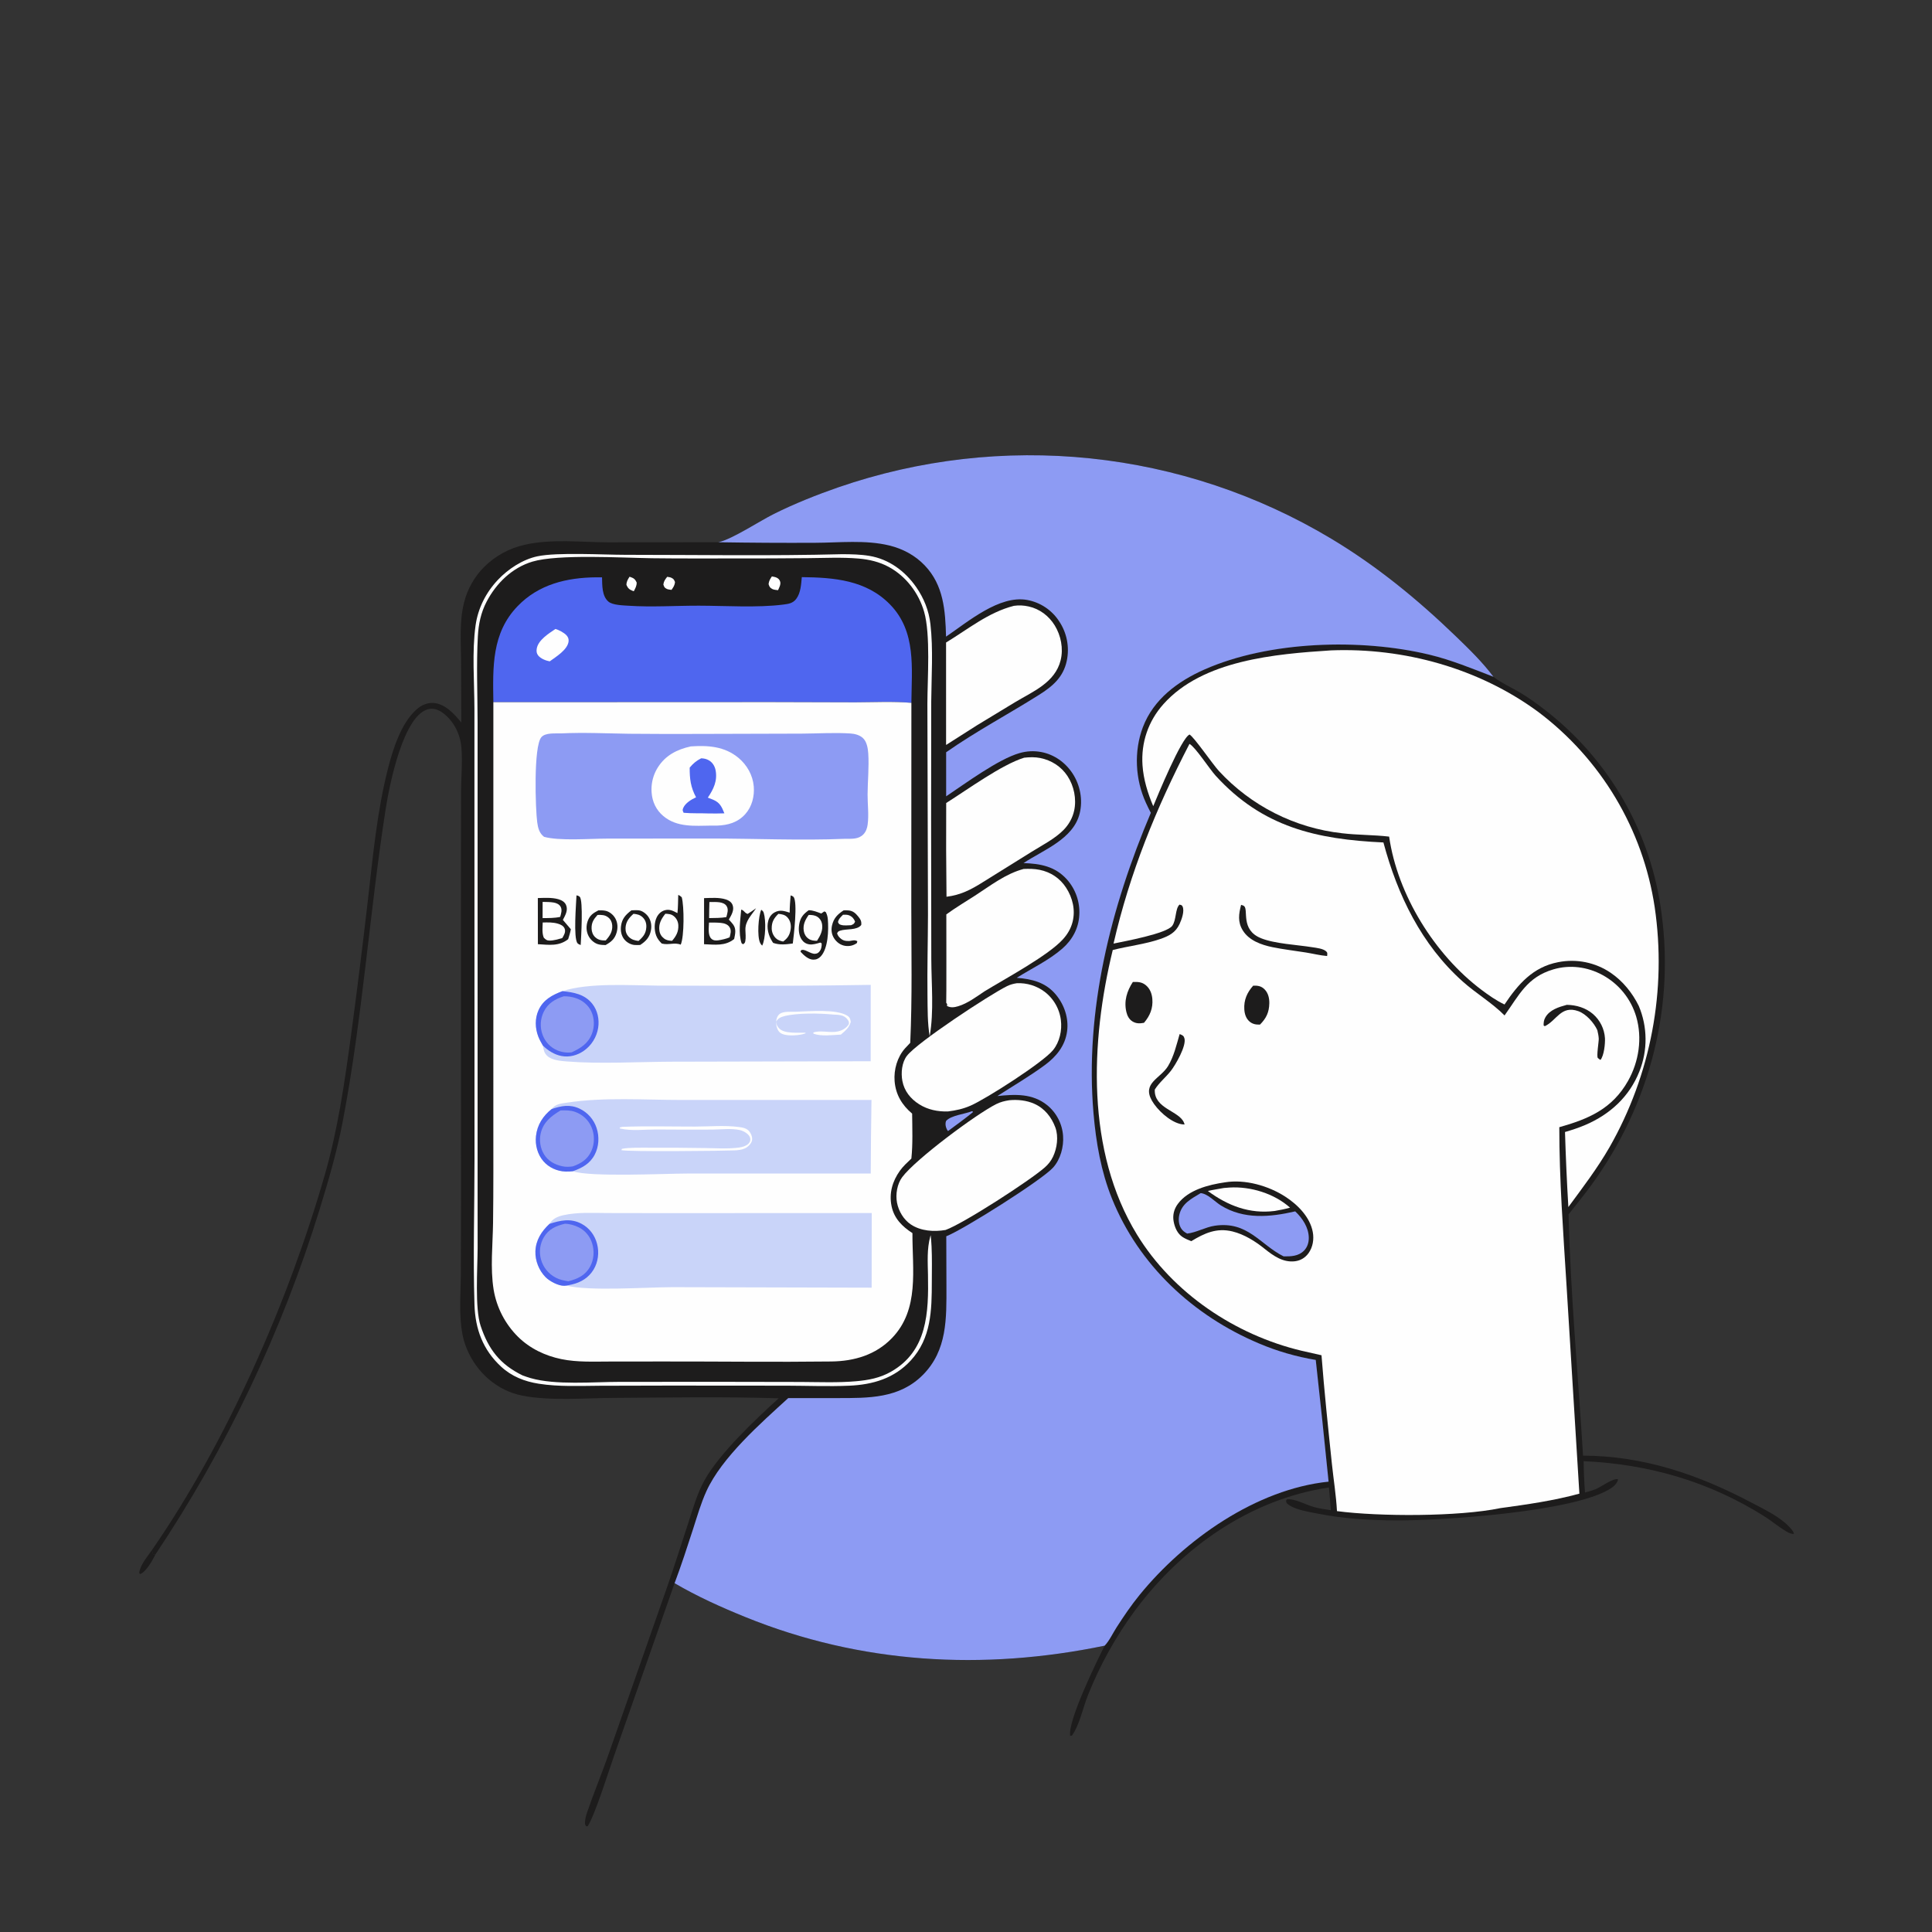
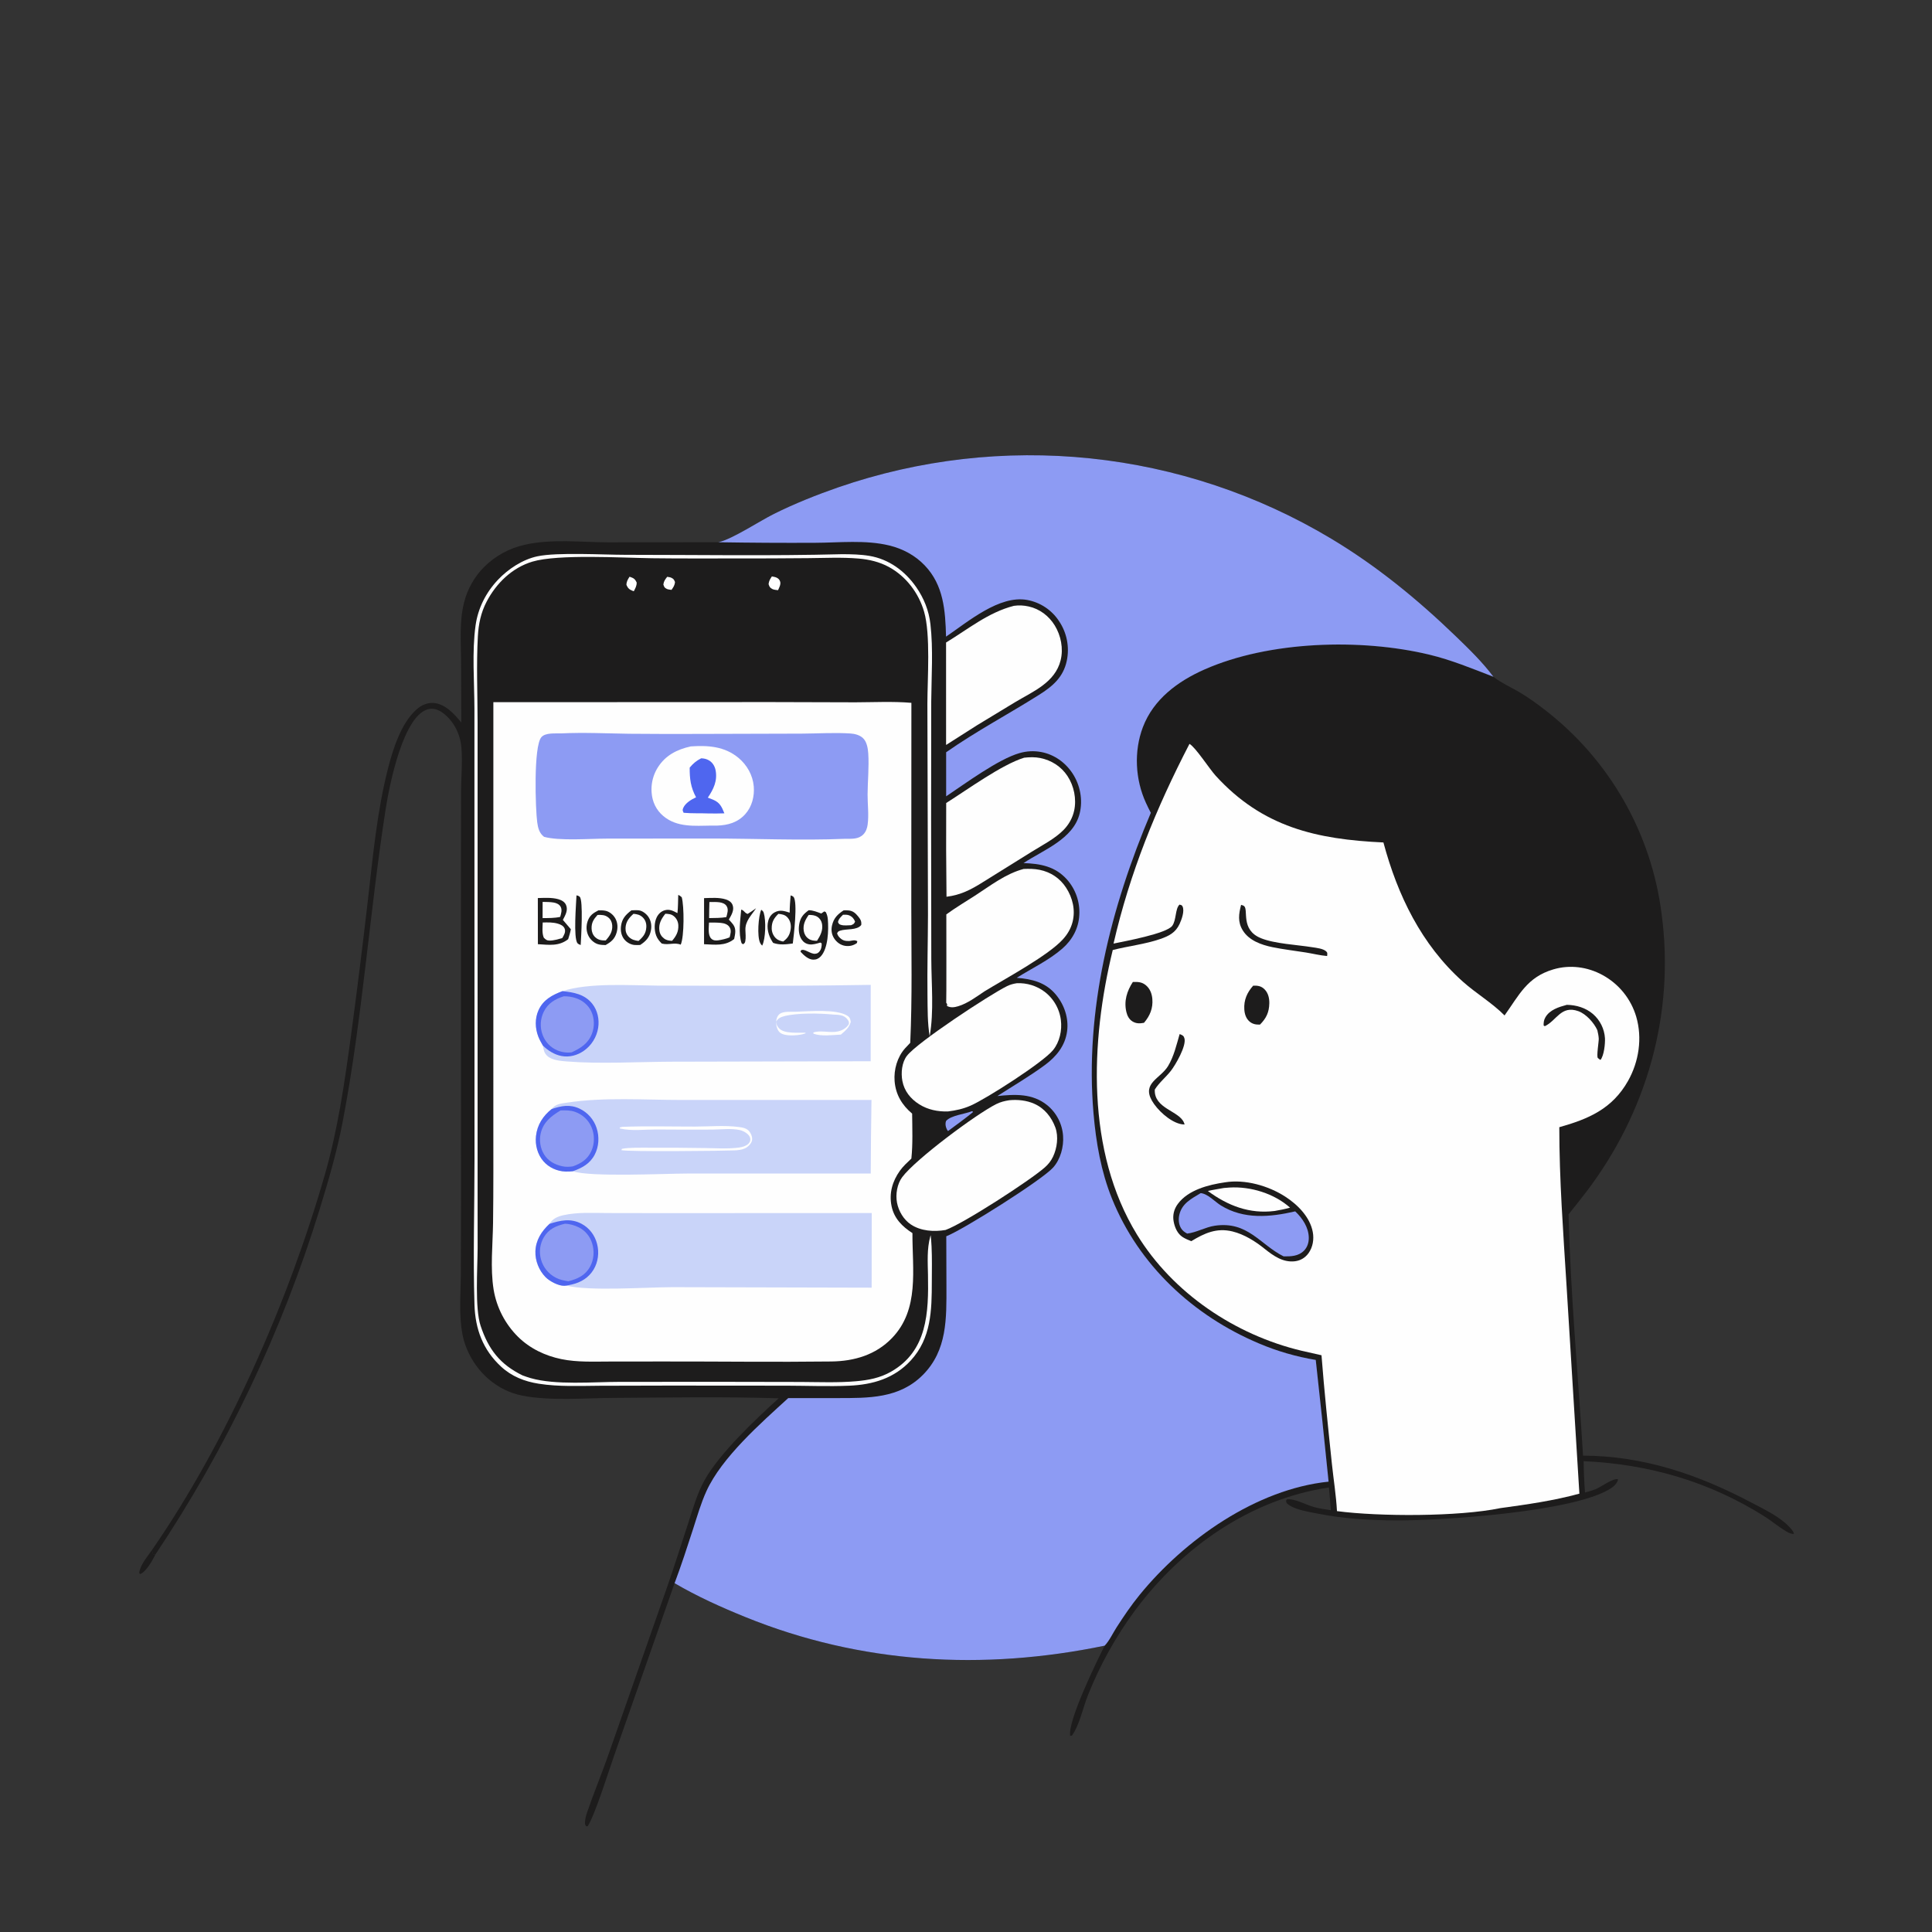
<svg xmlns="http://www.w3.org/2000/svg" width="1024" height="1024">
  <rect width="100%" height="100%" fill="#333333" stroke="none" />
  <path fill="#1D1C1C" fill-opacity="0.988" d="M82.308 824.011C82.245 824.147 82.187 824.285 82.119 824.419C80.668 827.283 77.331 833.227 74.256 834.288L73.795 833.689C74.265 829.468 78.139 825.036 80.532 821.576L81.101 823.692C82.1 824.043 81.686 824.009 82.308 824.011Z" />
  <path fill="#1D1C1C" d="M609.96 430.817Q608.584 428.181 607.341 425.479C601.68 413.119 600.913 398.203 605.732 385.458C611.353 370.593 624.256 361.099 638.336 354.864C672.623 339.68 721.265 338.266 757.527 346.968C769.238 349.778 780.357 354.381 791.561 358.711C791.668 358.796 791.773 358.884 791.881 358.968C795.75 361.978 800.638 364.15 804.884 366.623C809.756 369.46 814.409 372.828 818.869 376.278Q820.451 377.499 822.002 378.759Q823.552 380.018 825.072 381.316Q826.591 382.613 828.079 383.948Q829.566 385.282 831.019 386.653Q832.473 388.024 833.893 389.43Q835.312 390.836 836.697 392.276Q838.081 393.717 839.43 395.191Q840.778 396.666 842.09 398.173Q843.402 399.68 844.677 401.219Q845.951 402.757 847.187 404.327Q848.423 405.897 849.62 407.497Q850.817 409.097 851.974 410.725Q853.132 412.354 854.249 414.011Q855.365 415.668 856.441 417.352Q857.517 419.035 858.551 420.745Q859.585 422.455 860.576 424.189Q861.568 425.924 862.516 427.683Q863.464 429.441 864.369 431.223Q865.274 433.004 866.135 434.807Q866.996 436.61 867.812 438.434Q868.628 440.258 869.399 442.101Q870.17 443.945 870.895 445.807Q871.62 447.668 872.299 449.547Q872.978 451.426 873.611 453.322Q874.244 455.217 874.83 457.127Q875.416 459.037 875.954 460.961Q876.493 462.886 876.984 464.822Q877.475 466.759 877.918 468.707Q878.361 470.656 878.757 472.614Q879.152 474.573 879.498 476.541Q879.845 478.508 880.143 480.484Q880.442 482.46 880.691 484.442C887.803 537.454 872.72 590.015 840.36 632.246Q835.932 637.984 831.373 643.617C832.417 686.217 836.448 728.975 839.048 771.512C871.185 771.659 900.133 781.528 928.26 796.385C934.729 799.802 942.948 803.678 948.01 808.921C949.119 810.07 950.423 811.358 950.853 812.932C948.676 813.36 945.222 810.708 943.406 809.49C940.681 807.662 938.119 805.566 935.346 803.815C905.892 785.216 873.981 776.023 839.364 774.446Q839.448 782.771 840.084 791.072C842.016 790.517 844.023 789.997 845.881 789.226C848.486 788.144 855.326 783.157 857.61 784.067C857.307 785.853 855.852 787.412 854.409 788.433C836.162 801.343 763.24 805.996 739.998 805.855C725.846 805.77 711.716 804.949 697.82 802.133C693.082 801.172 685.477 800.138 681.935 796.658L681.593 795.46L682.141 794.663C686.184 794.154 692.539 797.743 696.557 798.806C699.433 799.566 702.41 799.983 705.346 800.44Q704.935 794.409 704.369 788.391C662.665 794.61 626.269 820.227 601.485 853.705Q597.705 858.839 594.258 864.202Q590.812 869.566 587.713 875.137Q584.615 880.709 581.877 886.467Q579.139 892.224 576.772 898.144C573.928 905.068 572.399 913.83 568.136 919.941L567.134 919.966L567.397 920.61C567.344 920.441 567.272 920.277 567.238 920.103C565.711 912.343 581.458 880.223 585.486 872.244C587.892 869.783 589.884 865.529 591.776 862.584C595.573 856.674 599.536 850.83 603.975 845.379C627.919 815.975 665.889 789.239 704.178 785.302Q700.95 753.03 697.374 720.794Q689.617 719.512 682.067 717.321Q674.516 715.13 667.278 712.06C632.41 697.354 603.556 670.576 589.31 635.154C583.573 620.889 580.931 605.616 579.601 590.361C574.826 535.637 588.754 480.894 609.96 430.817Z" />
-   <path fill="#FEFEFE" d="M705.467 344.713C744.162 343.206 783.836 354.211 815.16 377.225Q816.706 378.385 818.224 379.582Q819.742 380.78 821.23 382.013Q822.719 383.247 824.177 384.517Q825.635 385.787 827.061 387.091Q828.488 388.396 829.882 389.735Q831.277 391.074 832.638 392.446Q834 393.819 835.328 395.224Q836.656 396.629 837.949 398.066Q839.242 399.503 840.5 400.971Q841.758 402.439 842.98 403.937Q844.202 405.435 845.387 406.962Q846.572 408.49 847.72 410.045Q848.868 411.601 849.977 413.184Q851.087 414.767 852.158 416.377Q853.229 417.986 854.26 419.621Q855.291 421.257 856.283 422.916Q857.274 424.576 858.225 426.259Q859.175 427.943 860.085 429.649Q860.994 431.354 861.862 433.082Q862.73 434.81 863.556 436.558Q864.381 438.306 865.164 440.073Q865.947 441.841 866.687 443.627Q867.426 445.413 868.123 447.217Q868.819 449.02 869.471 450.84Q870.123 452.66 870.73 454.496Q871.338 456.331 871.901 458.18Q872.464 460.03 872.981 461.892Q873.499 463.755 873.972 465.63Q874.444 467.504 874.87 469.39Q875.297 471.275 875.678 473.171Q876.059 475.066 876.393 476.97Q876.728 478.874 877.016 480.786Q877.316 482.825 877.574 484.869Q877.831 486.914 878.046 488.964Q878.261 491.013 878.434 493.067Q878.606 495.12 878.736 497.177Q878.866 499.233 878.953 501.292Q879.04 503.351 879.085 505.411Q879.129 507.472 879.131 509.533Q879.133 511.593 879.092 513.654Q879.051 515.714 878.967 517.773Q878.883 519.832 878.757 521.889Q878.63 523.946 878.461 526Q878.292 528.053 878.08 530.103Q877.868 532.153 877.614 534.198Q877.36 536.243 877.063 538.283Q876.767 540.322 876.428 542.355Q876.089 544.387 875.708 546.412Q875.328 548.438 874.905 550.455Q874.482 552.472 874.017 554.479Q873.553 556.487 873.047 558.485Q872.541 560.482 871.993 562.469Q871.446 564.456 870.857 566.431Q870.269 568.406 869.639 570.368Q869.01 572.33 868.34 574.279Q867.67 576.228 866.959 578.162Q866.249 580.097 865.499 582.016Q864.749 583.935 863.959 585.839Q863.169 587.742 862.34 589.629Q861.511 591.515 860.642 593.384Q859.774 595.253 858.867 597.104Q857.961 598.954 857.016 600.786Q856.071 602.617 855.088 604.428Q854.105 606.24 853.085 608.03C846.7 619.164 838.852 629.432 831.261 639.757Q830.086 619.886 829.481 599.989C833.174 598.926 836.776 597.735 840.312 596.221C853.341 590.642 863.628 581.233 868.898 567.909Q869.312 566.875 869.676 565.822Q870.039 564.769 870.351 563.7Q870.662 562.631 870.921 561.548Q871.181 560.465 871.387 559.37Q871.593 558.276 871.745 557.172Q871.898 556.069 871.997 554.96Q872.095 553.85 872.14 552.737Q872.184 551.625 872.175 550.511Q872.165 549.397 872.101 548.285Q872.037 547.173 871.919 546.066Q871.801 544.958 871.629 543.858Q871.457 542.758 871.232 541.667Q871.007 540.576 870.728 539.498Q870.45 538.419 870.12 537.356Q869.79 536.292 869.408 535.246Q869.026 534.199 868.594 533.173C865.2 526.263 860.136 519.989 853.752 515.633Q852.995 515.118 852.214 514.641Q851.432 514.165 850.628 513.727Q849.823 513.29 848.998 512.894Q848.173 512.497 847.329 512.142Q846.485 511.787 845.625 511.474Q844.765 511.161 843.89 510.892Q843.015 510.622 842.128 510.397Q841.24 510.171 840.343 509.99Q839.446 509.808 838.54 509.672Q837.635 509.536 836.724 509.444Q835.813 509.353 834.899 509.307Q833.985 509.262 833.069 509.261Q832.154 509.261 831.239 509.307Q830.325 509.352 829.414 509.443Q828.503 509.533 827.598 509.669Q826.692 509.805 825.795 509.986C812.448 512.584 804.655 521.628 797.428 532.395C793.22 530.444 788.936 527.429 785.236 524.648C760.422 505.998 740.697 474.248 736.268 443.422C728 442.452 719.593 442.631 711.305 441.634Q708.983 441.376 706.675 441.015Q704.367 440.654 702.077 440.19Q699.787 439.726 697.52 439.16Q695.254 438.594 693.014 437.928Q690.775 437.261 688.568 436.495Q686.361 435.729 684.19 434.865Q682.02 434.001 679.89 433.041Q677.76 432.08 675.675 431.026Q673.59 429.971 671.555 428.825Q669.519 427.678 667.537 426.442Q665.555 425.206 663.63 423.882Q661.705 422.558 659.841 421.149Q657.977 419.741 656.178 418.25Q654.378 416.76 652.648 415.191Q650.917 413.621 649.258 411.976Q647.6 410.331 646.016 408.613C642.743 405.051 632.987 390.793 630.488 389.309C626.094 391.214 613.653 421.483 611.238 427.296C608.316 420.383 606.069 413.141 605.552 405.618C604.725 393.587 608.59 382.249 616.611 373.24C637.434 349.856 676.017 346.612 705.467 344.713Z" />
  <path fill="#FEFEFE" d="M630.45 394.266C633.693 396.108 641.022 407.519 644.33 411.148C669.238 438.471 697.81 444.878 733.241 446.522C740.724 474.461 753.38 500.666 775.278 520.231C782.402 526.595 790.732 531.432 797.45 538.205C805.215 527.312 809.42 517.905 823.288 513.796C832.027 511.207 841.354 512.424 849.33 516.761Q850.133 517.196 850.914 517.67Q851.695 518.144 852.451 518.656Q853.208 519.168 853.938 519.717Q854.669 520.266 855.371 520.849Q856.074 521.433 856.747 522.051Q857.42 522.669 858.061 523.319Q858.703 523.969 859.312 524.65Q859.921 525.331 860.495 526.042Q861.07 526.752 861.609 527.489Q862.148 528.227 862.65 528.99Q863.152 529.753 863.615 530.54Q864.079 531.327 864.504 532.136Q864.928 532.945 865.312 533.774Q865.696 534.603 866.039 535.45Q866.382 536.296 866.682 537.159Q866.983 538.022 867.241 538.898C870.548 550.242 868.65 562.724 862.873 572.94C854.535 587.686 842.026 593.064 826.46 597.442C826.457 625.262 828.543 653.037 830.264 680.791L837.108 791.665C823.313 795.436 809.372 797.403 795.234 799.335C773.142 803.919 731.019 803.872 708.625 800.924C708.171 792.561 706.793 784.091 705.919 775.747C703.919 756.643 701.904 737.464 700.421 718.314Q695.185 717.169 689.965 715.951C654.716 707.571 621.603 685.403 602.594 654.31C575.58 610.124 577.927 552.252 589.781 503.531C598.111 501.392 606.812 500.498 614.968 497.689C619.558 496.107 623.093 494.302 625.207 489.714C626.272 487.401 627.972 482.854 626.747 480.37C626.386 479.638 625.872 479.688 625.162 479.454C622.808 481.687 623.562 487.594 621.324 490.687C618.321 494.838 596.119 498.874 590.195 500.121C598.826 462.584 612.761 428.407 630.45 394.266Z" />
  <path fill="#1D1C1C" d="M830.434 532.586C835.464 532.658 840.469 534.141 844.329 537.464Q845.021 538.066 845.65 538.734Q846.28 539.402 846.84 540.128Q847.4 540.855 847.886 541.633Q848.372 542.412 848.779 543.234Q849.185 544.057 849.509 544.915Q849.832 545.774 850.069 546.66Q850.307 547.547 850.455 548.452Q850.604 549.357 850.662 550.273C850.816 553.126 850.177 559.558 848.268 561.795C847.812 561.451 847.304 561.166 846.898 560.764C846.092 559.965 847.435 552.065 847.37 550.515C847.307 549.012 846.939 547.477 846.622 546.014C844.852 542.087 840.645 537.382 836.51 535.922C827.366 532.694 825.105 540.906 818.794 543.899L818.157 543.543C818.129 541.909 818.255 540.678 819.079 539.229C821.371 535.202 826.251 533.709 830.434 532.586Z" />
  <path fill="#1D1C1C" d="M625.226 548.108C625.348 548.144 625.474 548.169 625.591 548.218C626.807 548.728 627.421 549.008 627.786 550.377C628.862 554.403 623.054 564.427 620.548 567.619C617.884 571.011 614.336 573.829 612.064 577.493C611.553 587.681 625.149 588.752 627.567 595.125C627.677 595.414 627.768 595.709 627.868 596.002C626.993 596.001 626.175 595.882 625.329 595.663C619.795 594.227 613.31 588.258 610.528 583.357C605.219 574.003 615.076 571.666 619.083 565.051C622.181 559.936 623.57 553.804 625.226 548.108Z" />
  <path fill="#1D1C1C" d="M657.805 479.586C658.317 479.791 658.899 479.872 659.342 480.2C661.901 482.099 657.292 492.77 668.301 497.25C675.57 500.209 687.423 500.75 695.37 502.026C697.605 502.385 701.678 502.734 703.185 504.536C703.693 505.145 703.436 505.972 703.409 506.714C699.675 506.408 695.877 505.443 692.171 504.845C686.261 503.892 680.281 503.231 674.417 502.018C668.509 500.796 662.015 498.507 658.685 493.112C655.92 488.631 656.567 484.38 657.805 479.586Z" />
  <path fill="#1D1C1C" d="M664.223 522.416C666.642 522.352 668.509 522.593 670.283 524.407C672.203 526.369 672.814 529.117 672.76 531.788C672.663 536.566 671.132 539.719 667.83 543.05C665.742 543.133 663.917 542.831 662.296 541.444C660.399 539.821 659.666 537.433 659.513 535.015C659.199 530.046 660.97 526.044 664.223 522.416Z" />
  <path fill="#1D1C1C" d="M600.437 520.456C603.162 520.409 605.209 520.416 607.379 522.233C609.537 524.041 610.533 526.701 610.762 529.446C611.176 534.427 609.504 538.394 606.343 542.114C604.13 542.526 602.186 542.589 600.201 541.355C598.426 540.251 597.477 538.376 597.008 536.398C595.624 530.556 597.281 525.325 600.437 520.456Z" />
  <path fill="#1D1C1C" d="M649.262 626.66C659.909 624.912 672.26 628.47 681.188 634.224C687.774 638.468 694.336 645.05 695.808 653.032C696.509 656.836 695.845 660.951 693.59 664.145C691.88 666.567 689.385 668.102 686.441 668.482C680.125 669.297 674.995 665.651 670.338 661.942C665.422 657.951 659.452 654.203 653.236 652.689C644.857 650.648 638.391 653.593 631.408 657.847C629.845 657.227 628.212 656.565 626.796 655.648C624.052 653.869 622.664 650.596 622.072 647.488C621.43 644.116 622.223 640.899 624.248 638.14C629.753 630.644 640.58 627.924 649.262 626.66Z" />
  <path fill="#FEFEFE" d="M648.672 629.658Q650.192 629.513 651.717 629.419C662.884 628.755 675.334 632.582 683.756 640.081C681.055 640.843 678.391 641.365 675.628 641.837C662.259 643.509 650.837 639.082 640.191 631.253C642.979 630.599 645.852 630.169 648.672 629.658Z" />
  <path fill="#8D9BF3" d="M636.396 632.378C640.154 632.709 643.915 636.938 647.077 638.896C659.273 646.452 673.162 645.125 686.491 642.048C690.316 645.643 693.623 650.592 693.687 656.017C693.717 658.551 692.95 661.056 691.137 662.881C688.183 665.854 684.255 665.96 680.346 665.909C667.786 659.642 661.375 647.099 643.889 649.659C638.85 650.397 634.234 653.246 629.209 653.825C627.857 653.061 626.792 652.351 625.971 650.992C624.673 648.843 624.524 646.171 625.088 643.771C626.497 637.768 631.551 635.311 636.396 632.378Z" />
  <path fill="#1D1C1C" d="M380.642 287.401C380.777 287.372 380.912 287.347 381.046 287.316C388.371 285.603 402.574 276.181 410.189 272.389C421.163 266.923 432.782 262.301 444.358 258.274Q448.363 256.893 452.404 255.622Q456.445 254.35 460.519 253.189Q464.593 252.028 468.697 250.979Q472.801 249.929 476.933 248.992Q481.064 248.055 485.219 247.23Q489.374 246.406 493.551 245.695Q497.727 244.984 501.921 244.387Q506.115 243.79 510.323 243.308Q514.532 242.825 518.752 242.458Q522.973 242.09 527.201 241.838Q531.43 241.585 535.664 241.448Q539.898 241.311 544.134 241.289Q548.37 241.267 552.606 241.361Q556.841 241.454 561.072 241.663Q565.303 241.872 569.527 242.196Q573.751 242.52 577.964 242.959Q582.178 243.398 586.378 243.952Q590.578 244.506 594.761 245.173Q598.944 245.841 603.108 246.623Q607.271 247.404 611.412 248.299Q615.552 249.194 619.667 250.201Q623.782 251.208 627.868 252.327Q631.954 253.446 636.008 254.676Q640.061 255.905 644.08 257.245Q648.099 258.585 652.08 260.033Q656.061 261.482 660.001 263.039Q663.941 264.595 667.837 266.259Q671.733 267.922 675.582 269.691Q679.431 271.46 683.231 273.333Q687.031 275.206 690.778 277.182Q694.525 279.158 698.217 281.235Q701.909 283.312 705.543 285.489C729.64 299.918 751.42 317.741 771.593 337.22C778.614 343.999 785.707 350.872 791.561 358.711C780.357 354.381 769.238 349.778 757.527 346.968C721.265 338.266 672.623 339.68 638.336 354.864C624.256 361.099 611.353 370.593 605.732 385.458C600.913 398.203 601.68 413.119 607.341 425.479Q608.584 428.181 609.96 430.817C588.754 480.894 574.826 535.637 579.601 590.361C580.931 605.616 583.573 620.889 589.31 635.154C603.556 670.576 632.41 697.354 667.278 712.06Q674.516 715.13 682.067 717.321Q689.617 719.512 697.374 720.794Q700.951 753.03 704.178 785.302C665.889 789.239 627.919 815.975 603.975 845.379C599.536 850.83 595.573 856.674 591.776 862.584C589.884 865.529 587.892 869.783 585.486 872.244C520.98 885.582 456.247 881.908 394.988 857.041C382.074 851.799 369.581 846.167 357.543 839.124L325.393 930.826C322.432 939.235 315.492 961.6 311.503 967.927L310.619 967.935C310.32 967.331 309.999 966.948 310.027 966.262C310.104 964.329 310.515 962.539 311.136 960.715C314.474 950.915 318.494 941.262 321.957 931.483L353.458 841.545C357.347 830.383 360.893 819.114 364.581 807.884C367.141 800.087 369.432 791.681 373.445 784.497C381.425 770.213 400.441 752.273 412.722 741.135C383.574 740.201 354.113 740.734 324.937 740.917C309.877 741.011 291.416 742.596 276.829 739.715C270.163 738.398 264.187 735.403 259.019 730.988C252.012 725.002 246.838 716.284 245.116 707.207C243.155 696.874 244.173 685.887 244.266 675.414L244.35 636.375L244.303 470.075L244.357 419.761C244.406 411.971 245.209 403.918 244.545 396.162C243.947 389.171 240.707 382.591 235.166 378.195C233.034 376.503 230.429 375.289 227.651 375.739C213.868 377.973 206.372 416.3 204.477 428.415C195.816 483.788 192.117 540.12 181.509 595.174C178.517 610.704 174.007 625.988 169.378 641.096Q165.63 653.238 161.445 665.236Q157.261 677.234 152.644 689.073Q148.027 700.912 142.985 712.576Q137.942 724.24 132.481 735.713Q127.019 747.187 121.146 758.455Q115.272 769.723 108.994 780.771Q102.717 791.819 96.043 802.633Q89.369 813.446 82.308 824.011C81.686 824.009 82.1 824.043 81.101 823.692L80.532 821.576C120.451 763.836 152.768 689.978 172.143 622.727C179.081 598.645 182.646 573.652 186.035 548.86Q190.917 512.604 195.083 476.259C197.714 453.26 199.902 429.759 205.654 407.292C208.262 397.105 212.534 383.418 220.637 376.147C223.232 373.819 226.402 372.281 229.955 372.6C236.13 373.153 240.799 378.469 244.498 382.937L244.369 350.244C244.318 340.074 243.426 329.226 245.977 319.313Q246.307 317.991 246.724 316.694Q247.142 315.397 247.646 314.131Q248.15 312.864 248.737 311.635Q249.324 310.405 249.993 309.218Q250.662 308.031 251.408 306.891Q252.155 305.751 252.976 304.663Q253.798 303.576 254.69 302.546Q255.583 301.517 256.542 300.549Q257.649 299.443 258.832 298.419Q260.015 297.395 261.268 296.458Q262.521 295.521 263.838 294.675Q265.155 293.83 266.528 293.081Q267.902 292.331 269.325 291.682Q270.749 291.032 272.215 290.486Q273.681 289.939 275.183 289.499Q276.684 289.058 278.213 288.726C292.29 285.531 307.9 287.377 322.275 287.448L380.642 287.401Z" />
  <path fill="#FEFEFE" d="M333.66 305.694C333.882 305.759 334.107 305.814 334.326 305.889C336.028 306.471 336.693 307.116 337.448 308.729C337.503 310.533 336.736 311.781 335.938 313.359C335.713 313.285 335.485 313.223 335.264 313.138C333.519 312.471 332.77 311.706 332.026 310.018C332.062 308.189 332.703 307.22 333.66 305.694Z" />
  <path fill="#FEFEFE" d="M353.627 305.723C354.298 305.84 355.214 305.928 355.822 306.225C357.088 306.842 357.257 307.258 357.754 308.471C357.622 310.246 356.911 311.201 355.918 312.643C355.179 312.535 354.119 312.47 353.451 312.152C352.137 311.529 352.023 311.058 351.596 309.795C351.834 308.017 352.547 307.122 353.627 305.723Z" />
  <path fill="#FEFEFE" d="M409.113 305.511C409.891 305.667 410.768 305.799 411.501 306.104C412.527 306.531 413.31 307.342 413.552 308.446C413.869 309.89 412.952 311.54 412.37 312.819C411.459 312.7 410.093 312.612 409.292 312.163C407.952 311.413 407.829 310.953 407.358 309.594C407.551 307.883 408.17 306.93 409.113 305.511Z" />
  <path fill="#8D9BF3" d="M515.139 588.972L515.573 589.02L515.58 589.544C511.354 593.018 506.854 596.206 502.475 599.485C502.094 599.003 502.024 598.963 501.733 598.312C501.128 596.954 500.902 595.477 501.467 594.093C504.028 591.177 511.347 590.466 515.139 588.972Z" />
  <path fill="#FEFEFE" d="M446.265 293.733C451.057 293.74 456.046 293.837 460.777 294.624C471.098 296.34 479.617 302.623 485.555 311.106C489.678 316.997 492.322 323.606 493.143 330.763C494.675 344.124 493.68 358.379 493.573 371.823L493.509 433.956L493.608 508.224C493.65 521.652 495.069 536.019 492.753 549.247C491.556 542.273 491.675 534.785 491.583 527.72C491.397 513.483 491.805 499.239 491.847 485.001L491.531 373.047C491.552 359.8 493.289 336.295 489.793 324.22C486.914 314.273 480.223 305.448 471.077 300.484C466.119 297.794 460.687 296.521 455.097 296.047C446.212 295.294 437.146 295.752 428.232 295.832Q408.566 296.013 388.9 295.985C374.465 295.986 360.022 296.059 345.588 295.876C329.931 295.677 295.75 293.603 282.181 297.673C271.446 300.893 263.048 309.085 257.914 318.901C254.881 324.699 253.627 330.787 253.274 337.283C252.456 352.328 253.106 367.68 253.132 382.759L253.139 464.881L253.135 626.376L253.154 661.634C253.106 672.224 251.635 693.369 254.728 702.688C258.888 715.219 265.029 723.159 276.972 728.999C278.387 729.51 279.809 730.016 281.256 730.431C294.535 734.245 314.372 732.428 328.495 732.414L382.812 732.393L424.521 732.468C434.261 732.518 444.106 732.939 453.814 732.077C460.379 731.494 466.376 730.36 472.172 727.079C491.626 716.07 492.214 695.631 491.85 675.653C491.727 668.925 491.245 661.94 493.057 655.392L493.261 654.669Q493.607 657.648 493.744 660.643C494.053 666.854 493.892 673.102 493.883 679.319C493.862 694.502 493.601 709.261 482.722 721.085C473.969 730.598 462.61 733.915 450.001 734.453C439.063 734.92 427.965 734.462 417.009 734.435L355.268 734.389L317.914 734.479C307.175 734.544 296.195 735.074 285.556 733.403C278.039 732.223 271.223 729.552 265.585 724.344C255.951 715.445 251.881 704.443 251.483 691.518C250.693 665.808 251.5 639.808 251.498 614.071L251.468 457.708L251.457 375.684C251.429 361.487 250.092 345.391 252.072 331.414C253.364 322.298 257.611 313.969 263.933 307.288C269.323 301.591 277.023 296.518 284.774 294.869C295.379 292.612 319.715 294.061 331.404 294.062C369.644 294.067 408.044 294.716 446.265 293.733Z" />
  <path fill="#FEFEFE" d="M537.389 321.102C540.055 320.711 542.593 320.862 545.224 321.442C551.03 322.722 555.916 326.429 559.016 331.463C562.327 336.842 563.687 343.725 562.17 349.904C559.236 361.851 547.354 366.547 537.866 372.265L517.798 384.432L501.444 394.843L501.435 340.547C513.112 333.457 523.912 324.524 537.389 321.102Z" />
  <path fill="#FEFEFE" d="M542.543 460.563C545.356 460.443 548.233 460.464 551.001 461.022C556.887 462.206 561.801 465.468 565.068 470.523C568.526 475.873 570.06 482.299 568.503 488.566C567.605 492.176 565.744 495.271 563.239 497.994C555.207 506.724 532.465 518.881 521.709 525.496C517.434 528.352 512.869 531.804 507.894 533.313C505.864 533.929 503.848 534.251 501.929 533.175L502.016 532.221L501.517 531.472C501.665 531.308 501.574 489.13 501.574 484.645C506.407 481.125 511.623 478.018 516.651 474.779C524.921 469.452 532.901 463.128 542.543 460.563Z" />
  <path fill="#FEFEFE" d="M542.816 401.6C545.679 401.28 548.535 401.195 551.375 401.765C557.256 402.943 562.462 406.268 565.777 411.295C569.254 416.567 570.669 423.466 569.323 429.659C568.484 433.524 566.523 436.994 563.774 439.823C559.187 444.544 552.336 448 546.753 451.493L520.942 467.562C514.658 471.528 509.098 474.409 501.671 475.292Q501.361 450.45 501.503 425.607C512.702 418.572 530.897 405.26 542.816 401.6Z" />
  <path fill="#FEFEFE" d="M534.927 583.151C539.289 582.702 544.065 583.213 548.086 584.973C553.574 587.377 557.333 592.064 559.367 597.612C561.122 602.402 560.271 608.566 558.117 613.093C557.056 615.32 555.655 617.085 553.81 618.719C545.961 625.669 510.742 648.469 501.158 651.914C495.037 652.951 488.109 652.53 482.804 649.013C478.952 646.459 476.28 641.917 475.427 637.42C474.594 633.026 475.501 627.491 478.22 623.865C485.32 614.396 517.391 590.502 528.057 585.177C530.294 584.06 532.468 583.535 534.927 583.151Z" />
  <path fill="#FEFEFE" d="M538.94 521.12Q539.927 521.075 540.914 521.115Q541.901 521.156 542.881 521.281Q543.861 521.406 544.827 521.616Q545.792 521.826 546.736 522.118Q547.68 522.41 548.594 522.783Q549.509 523.156 550.389 523.606Q551.268 524.057 552.105 524.581Q552.942 525.106 553.731 525.701Q554.168 526.036 554.587 526.393Q555.006 526.75 555.408 527.126Q555.809 527.503 556.192 527.899Q556.574 528.296 556.936 528.71Q557.298 529.125 557.64 529.557Q557.981 529.988 558.301 530.437Q558.621 530.885 558.918 531.348Q559.216 531.812 559.49 532.289Q559.764 532.766 560.014 533.257Q560.264 533.747 560.49 534.249Q560.716 534.752 560.917 535.264Q561.117 535.777 561.293 536.299Q561.468 536.821 561.617 537.351Q561.766 537.88 561.89 538.417Q562.013 538.954 562.109 539.496Q562.205 540.038 562.275 540.584C562.988 546.071 561.659 552.281 558.103 556.623C552.747 563.163 522.829 582.326 514.464 585.994C510.448 587.755 506.707 588.553 502.369 589.099C497.025 589.229 491.788 588.191 487.211 585.307C482.616 582.411 479.285 578.294 478.272 572.895C477.477 568.661 477.969 563.189 480.652 559.641C486.029 552.531 524.498 527.216 533.8 522.645C535.47 521.824 537.111 521.416 538.94 521.12Z" />
-   <path fill="#4F66EF" d="M424.971 305.889C442.051 306.075 459.154 307.445 471.767 320.409C485.772 334.802 483.186 354.074 483.055 372.513C473.218 371.683 463.247 372.215 453.384 372.242L408.821 372.115L261.492 372.176C261.21 353.619 260.541 335.567 274.358 321.264C285.566 309.662 300.375 306.144 316 305.985Q317.544 305.965 319.088 305.989C319.211 310.171 318.976 315.931 322.513 318.893C324.733 320.753 330.208 320.854 333.056 321.045C345.49 321.881 358.016 321 370.47 321.024C384.284 321.05 401.603 322.184 415.124 320.44C417.925 320.079 420.259 319.794 422.05 317.384C424.421 314.194 424.613 309.697 424.971 305.889Z" />
-   <path fill="#FEFEFE" d="M294.394 333.361C296.083 333.817 298.831 335.284 300.085 336.549C300.955 337.427 301.465 338.452 301.383 339.717C301.085 344.265 294.619 348.152 291.367 350.53C289.301 350.173 286.573 349.092 285.242 347.406C284.382 346.315 284.263 345.169 284.479 343.838C285.231 339.2 290.868 335.785 294.394 333.361Z" />
  <path fill="#FEFEFE" d="M261.492 372.176L408.821 372.115L453.384 372.242C463.247 372.215 473.218 371.683 483.055 372.513L483.006 480.564C483.022 504.656 483.545 528.632 482.446 552.714Q481.028 554.145 479.683 555.644C475.56 560.306 473.678 566.911 474.164 573.06C474.727 580.163 478.094 585.731 483.45 590.24C483.533 598.14 483.855 606.202 483.046 614.066C480.913 616.1 478.675 618.115 476.958 620.525C472.986 626.096 471.15 632.447 472.537 639.24C473.882 645.821 478.188 650.078 483.615 653.574C483.507 672.824 487.443 693.931 472.811 709.158C464.204 718.115 452.819 721.463 440.667 721.612C411.052 721.976 381.393 721.581 351.772 721.615L323.484 721.64C314.888 721.645 305.968 722.103 297.513 720.359C288.897 718.581 280.798 714.703 274.519 708.488Q273.252 707.228 272.086 705.873Q270.921 704.518 269.865 703.076Q268.809 701.635 267.868 700.115Q266.927 698.596 266.108 697.008Q265.288 695.419 264.595 693.772Q263.902 692.125 263.339 690.429Q262.776 688.733 262.347 686.998Q261.918 685.263 261.626 683.5C259.789 672.042 261.173 659.736 261.327 648.15C261.565 630.269 261.479 612.374 261.482 594.49L261.492 372.176Z" />
  <path fill="#1D1C1C" d="M403.466 482.191C404.195 482.75 404.53 482.954 404.814 483.879C406.039 487.875 405.834 497.484 403.982 501.194C403.493 500.749 403.196 500.407 402.898 499.784C401.167 496.169 401.978 485.593 403.466 482.191Z" />
  <path fill="#1D1C1C" d="M392.855 482.115C393.187 482.232 393.576 482.343 393.851 482.571C394.82 483.371 394.966 483.912 396.242 484.413C397.799 483.481 399.26 482.43 400.738 481.378C398.295 485.103 394.94 488.152 395.08 492.875C395.133 494.751 395.385 497.021 395.02 498.851C394.819 499.858 394.607 499.935 393.813 500.483L393.06 499.917C391.263 494.736 392.405 487.536 392.855 482.115Z" />
  <path fill="#1D1C1C" d="M305.553 474.544C306.249 474.729 306.74 474.81 307.273 475.332C309.207 477.229 307.997 497.152 307.778 500.881C307.245 500.658 306.508 500.414 306.12 499.964C303.813 497.287 305.391 478.93 305.553 474.544Z" />
  <path fill="#1D1C1C" d="M447.139 482.505C448.01 482.484 448.897 482.46 449.765 482.546C452.073 482.776 453.418 483.981 454.833 485.715C456.071 487.23 456.706 488.271 456.482 490.245C454.284 493.209 448.527 492.177 445.293 493.271C444.267 493.618 444.154 493.808 443.676 494.703C444.014 495.715 444.399 496.333 445.161 497.064C446.741 498.579 448.05 498.782 450.136 498.764C451.705 498.561 453.016 498.017 454.401 498.859L454.168 499.836C452.386 501.129 450.276 501.647 448.075 501.34C445.571 500.992 443.479 499.467 442.113 497.372C440.773 495.318 440.446 492.923 440.981 490.55C441.862 486.644 443.892 484.629 447.139 482.505Z" />
  <path fill="#FEFEFE" d="M446.808 484.837C447.921 484.812 449.106 484.732 450.152 485.185C451.716 485.864 452.615 486.957 453.213 488.489C452.576 489.813 452.462 489.752 451.108 490.376C449.464 490.425 447.359 490.678 445.789 490.216C444.672 489.887 444.612 489.679 444.149 488.705C444.514 486.984 445.63 486.05 446.808 484.837Z" />
  <path fill="#1D1C1C" d="M334.652 482.503C335.926 482.443 337.257 482.355 338.526 482.486C340.447 482.685 342.435 484.246 343.532 485.763C345.075 487.897 345.486 490.562 345.003 493.117C344.313 496.769 342.346 498.888 339.312 500.85C338.3 500.891 337.26 500.945 336.25 500.852C334.274 500.67 332.24 499.515 330.975 498.003C329.333 496.04 328.822 493.374 329.142 490.884C329.652 486.91 331.586 484.855 334.652 482.503Z" />
  <path fill="#FEFEFE" d="M335.774 484.329C337.656 484.524 339.209 484.839 340.623 486.191C342.084 487.586 342.654 489.374 342.564 491.365C342.41 494.741 340.87 496.577 338.43 498.723C336.436 498.469 334.746 498.03 333.281 496.558C332.017 495.286 331.473 493.667 331.546 491.889C331.685 488.519 333.387 486.494 335.774 484.329Z" />
  <path fill="#1D1C1C" d="M317.163 482.508C318.388 482.473 319.761 482.475 320.962 482.734C323.077 483.189 325.057 484.865 326.109 486.718C327.432 489.047 327.545 491.792 326.802 494.325C325.822 497.665 323.902 499.276 320.953 500.907C319.631 500.883 318.153 500.829 316.889 500.425C314.783 499.752 312.888 497.986 311.906 496.028C310.682 493.589 310.583 490.812 311.472 488.247C312.536 485.177 314.378 483.946 317.163 482.508Z" />
  <path fill="#FEFEFE" d="M316.707 484.929C318.834 484.882 320.612 484.856 322.37 486.247C323.679 487.282 324.355 488.729 324.485 490.369C324.753 493.748 323.199 496.063 321.033 498.46C318.919 498.506 317.119 498.261 315.503 496.761C314.232 495.582 313.62 493.958 313.556 492.247C313.436 489.035 314.62 487.235 316.707 484.929Z" />
  <path fill="#1D1C1C" d="M419.05 474.578C419.589 474.769 420.253 474.966 420.626 475.435C422.839 478.223 420.721 495.942 420.195 500.071C416.542 500.547 413.371 500.99 409.794 499.756C409.655 499.548 409.512 499.342 409.375 499.133C407.302 495.951 406.19 491.816 407.192 488.067C407.701 486.165 408.791 484.563 410.532 483.593C413.343 482.028 415.68 482.825 418.545 483.719C418.554 480.655 418.8 477.63 419.05 474.578Z" />
  <path fill="#FEFEFE" d="M412.576 484.346C414.523 484.598 416.086 484.776 417.451 486.345C418.936 488.053 419.392 490.306 419.066 492.508C418.621 495.516 417.514 497.263 415.089 499.029C413.657 498.744 412.293 498.321 411.223 497.282Q410.965 497.028 410.732 496.751Q410.5 496.473 410.297 496.174Q410.093 495.875 409.919 495.557Q409.746 495.239 409.605 494.906Q409.464 494.573 409.356 494.227Q409.248 493.882 409.174 493.527Q409.101 493.173 409.063 492.813Q409.025 492.453 409.022 492.091C408.981 488.692 410.205 486.642 412.576 484.346Z" />
  <path fill="#1D1C1C" d="M359.479 474.323C360.28 474.649 360.724 474.993 361.345 475.591C362.65 480.267 362.71 496.354 360.804 500.68C357.402 499.342 354.364 501.061 350.747 500.091C349.496 498.845 348.415 497.557 347.79 495.876C346.687 492.91 346.684 488.972 348.114 486.112C348.978 484.385 350.435 483.003 352.315 482.464C354.924 481.717 356.789 482.817 359.066 483.967C359.393 480.779 359.387 477.527 359.479 474.323Z" />
  <path fill="#FEFEFE" d="M352.648 484.305C354.284 484.386 355.71 484.446 357.062 485.515C358.559 486.699 359.421 488.458 359.526 490.357C359.712 493.743 358.381 496.191 356.216 498.654C354.62 498.572 353.288 498.422 351.952 497.411C350.557 496.357 349.72 494.941 349.489 493.206C349.009 489.612 350.509 487.02 352.648 484.305Z" />
  <path fill="#1D1C1C" d="M428.638 482.428C431.046 482.472 433.042 483.372 435.284 484.178L436.917 483.051L437.689 483.429C438.369 484.748 438.652 485.875 438.777 487.36C439.237 492.867 438.953 502.77 434.988 506.938C433.878 508.104 432.595 508.68 430.961 508.633C428.369 508.558 425.913 506.197 424.283 504.419L424.545 503.702C426.231 502.48 429.7 505.848 432.137 505.509C433.085 505.376 433.504 505.205 434.142 504.52C435.26 503.321 435.619 501.578 435.494 499.991L434.793 499.57C432.931 500.118 430.84 500.813 428.878 500.517C427.232 500.268 425.879 499.401 424.938 498.03C423.332 495.692 423.14 492.533 423.613 489.818C424.229 486.284 425.804 484.47 428.638 482.428Z" />
  <path fill="#FEFEFE" d="M428.616 484.931C430.21 484.924 431.815 485.028 433.193 485.906C434.548 486.769 435.428 488.136 435.695 489.71C436.27 493.089 434.817 495.906 433.036 498.639C431.376 498.613 429.924 498.53 428.528 497.54C427.118 496.54 426.273 495.098 426.011 493.394C425.503 490.089 426.769 487.547 428.616 484.931Z" />
  <path fill="#1D1C1C" d="M373.17 476.028C376.905 475.931 381.189 475.562 384.781 476.734C386.307 477.232 387.678 478.096 388.283 479.669C389.336 482.405 387.59 485.1 386.301 487.401C387.083 488.241 387.907 489.089 388.584 490.015C390.342 492.419 389.655 495.028 389.123 497.693C384.323 501.562 378.917 500.66 373.161 500.456L373.17 476.028Z" />
  <path fill="#FEFEFE" d="M375.992 478.101C377.744 478.086 379.593 477.992 381.331 478.234C382.824 478.442 384.373 478.977 385.18 480.346C386.237 482.137 385.455 484.236 384.975 486.085C381.969 486.608 378.897 486.544 375.853 486.602C375.833 483.77 375.932 480.933 375.992 478.101Z" />
  <path fill="#FEFEFE" d="M375.783 488.992C377.843 488.97 380.006 488.942 382.055 489.148C383.787 489.322 385.679 489.847 386.674 491.41C387.783 493.149 387.176 494.982 386.714 496.809C384.964 497.579 382.618 498.112 380.712 498.387C379.324 498.586 377.994 498.51 376.956 497.46C375.061 495.543 375.73 491.476 375.783 488.992Z" />
  <path fill="#1D1C1C" d="M285.062 475.988C288.56 475.908 292.401 475.628 295.801 476.566C297.513 477.038 299.252 477.907 299.998 479.632C301.222 482.465 299.61 485.102 298.335 487.566L302.565 492.519C302.224 494.326 301.694 496.033 301.143 497.786C296.191 501.663 290.977 500.778 285.096 500.44L285.062 475.988Z" />
  <path fill="#FEFEFE" d="M287.604 478.021C289.521 478.072 291.56 478.032 293.45 478.362C294.909 478.617 296.457 479.268 297.178 480.647C298.065 482.339 297.385 484.261 296.916 485.967C293.859 486.661 290.703 486.569 287.584 486.621L287.604 478.021Z" />
  <path fill="#FEFEFE" d="M287.651 488.941C290.353 488.88 293.105 488.79 295.726 489.571C297.121 489.987 298.696 490.713 299.266 492.165C299.984 493.993 298.889 495.714 297.99 497.221C295.87 497.791 293.413 498.564 291.202 498.531C289.733 498.509 289.202 497.96 288.209 496.977C287.196 494.471 287.579 491.603 287.651 488.941Z" />
  <path fill="#C9D4F9" d="M292.378 587.824C294.395 585.085 297.55 584.871 300.715 584.396C320.453 581.436 341.277 582.994 361.193 583.007L461.9 583.001Q461.592 602.492 461.512 621.985L364.76 621.995C352.427 622.006 312.813 623.982 303.611 620.787C302.344 620.915 301.025 620.992 299.753 620.948C295.302 620.795 290.919 618.847 288.002 615.46C284.87 611.823 283.567 606.869 284.084 602.136C284.731 596.219 287.793 591.454 292.378 587.824Z" />
  <path fill="#FEFEFE" d="M329.839 597.246C342.713 596.759 355.624 597.125 368.505 597.107C376.077 597.095 384.067 596.333 391.565 597.33C393.887 597.638 395.993 597.982 397.416 600.023C398.312 601.307 398.996 603.268 398.482 604.819C397.927 606.49 396.285 608.009 394.715 608.712C393.033 609.464 391.173 609.635 389.354 609.724C383.739 609.998 331.828 610.541 329.313 609.576L329.689 608.88C334.154 608.119 339.109 608.327 343.637 608.297Q358.465 608.236 373.291 608.482C379.298 608.551 385.638 609.017 391.608 608.238C393.531 607.987 396.301 607.215 397.321 605.37C397.836 604.439 397.82 603.361 397.319 602.428C396.383 600.684 393.917 599.353 392.042 598.947C387.581 597.98 382.097 598.648 377.543 598.709Q362.569 598.785 347.594 598.659C341.405 598.649 334.665 599.567 328.611 598.122L328.4 597.62L329.839 597.246Z" />
  <path fill="#4F66EF" d="M292.378 587.824C297.473 586.105 302.042 585.188 307.169 587.591Q307.959 587.965 308.708 588.417Q309.456 588.869 310.155 589.394Q310.854 589.92 311.497 590.513Q312.139 591.106 312.719 591.761Q313.298 592.415 313.808 593.125Q314.319 593.835 314.755 594.593Q315.191 595.351 315.548 596.149Q315.906 596.947 316.181 597.777C317.743 602.398 317.467 607.747 315.167 612.078C312.62 616.875 308.493 619.034 303.611 620.787C302.344 620.915 301.025 620.992 299.753 620.948C295.302 620.795 290.919 618.847 288.002 615.46C284.87 611.823 283.567 606.869 284.084 602.136C284.731 596.219 287.793 591.454 292.378 587.824Z" />
  <path fill="#8D9BF3" d="M297.114 588.54C299.693 588.469 302.243 588.414 304.712 589.277C308.693 590.67 311.874 593.557 313.53 597.452C315.197 601.372 315.217 606.111 313.464 610.005C311.451 614.48 308.047 616.617 303.626 618.202C301.708 618.48 299.941 618.557 298.031 618.144C294.106 617.296 290.584 615.404 288.412 611.931C286.363 608.655 285.72 604.485 286.584 600.729C287.976 594.68 292.137 591.576 297.114 588.54Z" />
  <path fill="#C9D4F9" d="M291.213 648.684C292.936 645.936 295.41 644.813 298.516 644.103C306.013 642.389 314.392 642.931 322.057 642.945L350.732 642.993L462.044 642.944L461.991 682.494L356.461 682.227C342.33 682.254 312.295 684.431 300.224 681.399C299.845 681.435 299.465 681.477 299.084 681.491C295.975 681.602 291.254 679.049 289.166 676.924C285.669 673.365 283.602 668.187 283.781 663.193C283.996 657.229 287.016 652.649 291.213 648.684Z" />
  <path fill="#4F66EF" d="M291.213 648.684C296.969 646.803 302.457 645.6 308.151 648.591C312.344 650.794 315.254 654.676 316.451 659.234C317.648 663.798 317.06 668.882 314.599 672.934C312.005 677.204 307.879 679.728 303.086 680.802Q301.659 681.119 300.224 681.399C299.845 681.435 299.465 681.477 299.084 681.491C295.975 681.602 291.254 679.049 289.166 676.924C285.669 673.365 283.602 668.187 283.781 663.193C283.996 657.229 287.016 652.649 291.213 648.684Z" />
  <path fill="#8D9BF3" d="M299.385 648.606C301.908 648.649 304.443 649.386 306.702 650.491C310.218 652.212 312.721 655.313 313.864 659.039C315.114 663.113 314.801 667.701 312.704 671.442C310.084 676.115 306.162 677.791 301.264 679.111C298.907 678.72 296.691 678.328 294.553 677.192C290.696 675.143 287.868 671.725 286.726 667.492Q286.523 666.761 286.395 666.013Q286.266 665.266 286.212 664.509Q286.158 663.752 286.18 662.994Q286.201 662.236 286.298 661.483Q286.395 660.731 286.567 659.992Q286.738 659.253 286.982 658.534Q287.226 657.816 287.54 657.125Q287.855 656.435 288.236 655.779C290.832 651.406 294.682 649.76 299.385 648.606Z" />
  <path fill="#C9D4F9" d="M298.068 525.336C312.033 520.789 333.396 522.267 348.199 522.393L380.356 522.467Q420.932 522.656 461.503 522.004L461.484 562.481L355.766 562.723C338.11 562.79 318.1 563.984 300.805 562.614C297.388 562.343 292.584 562.05 289.977 559.59C288.416 558.116 288.047 556.219 287.731 554.181C286.871 552.651 285.963 551.099 285.325 549.461C283.592 545.012 283.435 539.825 285.424 535.432C287.942 529.87 292.662 527.381 298.068 525.336Z" />
  <path fill="#FEFEFE" d="M421.77 536.246C428.766 536.035 443.254 534.687 449.031 538.309C450.486 539.221 450.641 540.037 450.926 541.591C450.069 544.75 448.046 546.305 445.67 548.357C441.19 548.579 435.434 549.411 431.19 547.889L431.041 547.275C434.593 545.878 440.122 547.611 444.136 546.67C446.49 546.118 448.672 544.889 449.925 542.787C449.983 541.644 449.956 541.409 449.289 540.464C447.397 537.787 444.528 537.898 441.624 537.737C434.501 537.023 422.417 536.79 415.594 538.606C413.75 539.097 412.353 539.739 411.412 541.463C411.471 542.993 411.933 544.018 413.021 545.129C415.864 548.031 423.12 547.23 426.971 547.355L426.864 547.73C426.336 547.891 425.808 548.062 425.269 548.185C422.19 548.888 416.033 549.371 413.489 547.355C412.09 546.247 411.454 544.034 411.382 542.332C411.31 540.653 411.765 538.667 413.092 537.53C415.026 535.873 419.344 536.313 421.77 536.246Z" />
  <path fill="#4F66EF" d="M298.068 525.336C304.111 525.934 309.9 526.959 313.922 532.02C316.741 535.566 317.742 540.339 317.038 544.773Q316.894 545.678 316.661 546.564Q316.428 547.45 316.108 548.309Q315.788 549.167 315.385 549.99Q314.981 550.813 314.498 551.591Q314.015 552.37 313.457 553.097Q312.899 553.824 312.272 554.491Q311.645 555.159 310.954 555.762Q310.264 556.364 309.517 556.895C306.026 559.367 301.772 560.51 297.536 559.691C293.784 558.966 290.441 556.811 287.731 554.181C286.871 552.651 285.963 551.099 285.325 549.461C283.592 545.012 283.435 539.825 285.424 535.432C287.942 529.87 292.662 527.381 298.068 525.336Z" />
  <path fill="#8D9BF3" d="M298.788 528.056C300.842 528.002 303.07 528.321 305.019 528.959C308.689 530.16 311.804 532.631 313.436 536.169C315.085 539.743 315.17 544.1 313.786 547.773C311.778 553.097 307.86 555.483 302.998 557.764Q302.049 557.882 301.093 557.878Q300.137 557.874 299.19 557.747Q298.242 557.621 297.319 557.375Q296.395 557.129 295.51 556.767C291.787 555.229 289.002 552.275 287.591 548.51Q287.315 547.771 287.115 547.007Q286.916 546.243 286.795 545.463Q286.674 544.683 286.633 543.895Q286.592 543.106 286.632 542.318Q286.671 541.53 286.791 540.75Q286.91 539.969 287.108 539.205Q287.306 538.441 287.581 537.701Q287.855 536.961 288.204 536.253C290.448 531.726 294.133 529.556 298.788 528.056Z" />
  <path fill="#8D9BF3" d="M297.259 388.722C309.273 388.141 321.403 388.731 333.425 388.908Q354.32 389.107 375.215 388.979L425.005 388.839C433.485 388.793 442.297 388.218 450.742 388.762C452.984 388.907 455.384 389.512 457.146 390.984C459.428 392.892 460.017 396.602 460.199 399.397C460.661 406.474 459.881 413.896 459.842 421.011C459.813 426.245 460.571 431.89 459.866 437.06C459.609 438.945 458.983 440.811 457.637 442.201C455.016 444.907 451.539 444.548 448.086 444.574C424.3 445.578 400.274 444.424 376.45 444.431L321.595 444.478C312.653 444.49 296.546 445.798 288.365 443.537C285.853 441.613 285.17 438.928 284.744 435.886C283.806 429.192 282.674 395.503 286.97 390.687C289.141 388.253 294.247 388.806 297.259 388.722Z" />
  <path fill="#FEFEFE" d="M366.11 395.609C375.254 395.002 383.991 395.529 391.395 401.675C395.924 405.434 398.996 410.866 399.502 416.767C399.952 422.02 398.585 427.497 395.024 431.482C391.045 435.934 385.864 437.387 380.12 437.587C371.647 437.386 362.168 438.938 354.486 434.548C350.223 432.112 347.17 428.363 345.94 423.585Q345.81 423.058 345.706 422.526Q345.602 421.994 345.525 421.457Q345.448 420.92 345.397 420.38Q345.347 419.84 345.324 419.298Q345.3 418.756 345.304 418.214Q345.308 417.671 345.339 417.13Q345.369 416.588 345.427 416.049Q345.485 415.509 345.569 414.974Q345.654 414.438 345.765 413.907Q345.876 413.376 346.014 412.851Q346.151 412.327 346.315 411.81Q346.478 411.292 346.667 410.784Q346.856 410.276 347.071 409.777Q347.285 409.279 347.524 408.792Q347.762 408.305 348.025 407.83Q348.288 407.356 348.574 406.895C352.647 400.334 358.823 397.236 366.11 395.609Z" />
  <path fill="#4F66EF" d="M371.645 401.912C373.149 401.981 374.398 402.227 375.723 402.988C377.657 404.097 378.867 406.088 379.281 408.244C380.355 413.838 378.176 418.311 375.163 422.763Q376.546 423.271 377.908 423.833C381.545 425.352 382.534 427.607 383.938 431.084C381.171 431.216 378.396 431.16 375.625 431.147C371.189 430.965 366.767 431.202 362.336 430.788C361.832 429.679 361.612 429.445 362.123 428.241C363.224 425.645 366.503 423.664 368.932 422.591C366.029 417.222 365.535 412.828 365.546 406.853C367.369 404.666 369.094 403.19 371.645 401.912Z" />
  <path fill="#8D9BF3" d="M380.642 287.401C380.777 287.372 380.912 287.347 381.046 287.316C388.371 285.603 402.574 276.181 410.189 272.389C421.163 266.923 432.782 262.301 444.358 258.274Q448.363 256.893 452.404 255.622Q456.445 254.35 460.519 253.189Q464.593 252.028 468.697 250.979Q472.801 249.929 476.933 248.992Q481.064 248.055 485.219 247.23Q489.374 246.406 493.551 245.695Q497.727 244.984 501.921 244.387Q506.115 243.79 510.323 243.308Q514.532 242.825 518.752 242.458Q522.973 242.09 527.201 241.838Q531.43 241.585 535.664 241.448Q539.898 241.311 544.134 241.289Q548.37 241.267 552.606 241.361Q556.841 241.454 561.072 241.663Q565.303 241.872 569.527 242.196Q573.751 242.52 577.964 242.959Q582.178 243.398 586.378 243.952Q590.578 244.506 594.761 245.173Q598.944 245.841 603.108 246.623Q607.271 247.404 611.412 248.299Q615.552 249.194 619.667 250.201Q623.782 251.208 627.868 252.327Q631.954 253.446 636.008 254.676Q640.061 255.905 644.08 257.245Q648.099 258.585 652.08 260.033Q656.061 261.482 660.001 263.039Q663.941 264.595 667.837 266.259Q671.733 267.922 675.582 269.691Q679.431 271.46 683.231 273.333Q687.031 275.206 690.778 277.182Q694.525 279.158 698.217 281.235Q701.909 283.312 705.543 285.489C729.64 299.918 751.42 317.741 771.593 337.22C778.614 343.999 785.707 350.872 791.561 358.711C780.357 354.381 769.238 349.778 757.527 346.968C721.265 338.266 672.623 339.68 638.336 354.864C624.256 361.099 611.353 370.593 605.732 385.458C600.913 398.203 601.68 413.119 607.341 425.479Q608.584 428.181 609.96 430.817C588.754 480.894 574.826 535.637 579.601 590.361C580.931 605.616 583.573 620.889 589.31 635.154C603.556 670.576 632.41 697.354 667.278 712.06Q674.516 715.13 682.067 717.321Q689.617 719.512 697.374 720.794Q700.951 753.03 704.178 785.302C665.889 789.239 627.919 815.975 603.975 845.379C599.536 850.83 595.573 856.674 591.776 862.584C589.884 865.529 587.892 869.783 585.486 872.244C520.98 885.582 456.247 881.908 394.988 857.041C382.074 851.799 369.581 846.167 357.543 839.124C361.093 829.684 364.23 820.026 367.336 810.431C369.513 803.705 371.475 796.81 374.408 790.364C382.591 772.38 403.246 754.306 417.793 741.01L443.796 741.012C460.336 741.01 476.686 741.292 489.175 728.695C502.107 715.651 501.659 698.743 501.627 681.632L501.547 655.251C510.49 651.781 552.186 625.497 558.159 618.844C562.088 614.469 563.882 607.788 563.446 602.004Q563.405 601.421 563.334 600.84Q563.263 600.259 563.164 599.683Q563.064 599.107 562.935 598.537Q562.806 597.966 562.648 597.403Q562.49 596.84 562.304 596.286Q562.118 595.731 561.904 595.187Q561.69 594.643 561.449 594.11Q561.207 593.577 560.94 593.057Q560.672 592.537 560.378 592.032Q560.084 591.526 559.765 591.036Q559.445 590.546 559.102 590.073Q558.758 589.6 558.391 589.145Q558.024 588.689 557.634 588.253Q557.245 587.817 556.833 587.401Q556.422 586.986 555.99 586.591Q555.558 586.197 555.107 585.825C547.265 579.45 538.029 579.953 528.628 580.931C537.012 575.526 545.851 570.373 553.866 564.451C559.89 560 564.577 554.24 565.584 546.572C566.494 539.642 564.141 532.659 559.747 527.302C554.296 520.654 547.022 518.908 538.887 518.26C546.926 513.21 555.92 508.997 563.097 502.736C568.341 498.161 571.705 492 572.053 484.97Q572.089 484.327 572.094 483.683Q572.099 483.038 572.072 482.395Q572.045 481.751 571.986 481.109Q571.927 480.468 571.837 479.83Q571.747 479.192 571.626 478.56Q571.504 477.927 571.351 477.301Q571.199 476.675 571.016 476.057Q570.833 475.44 570.619 474.832Q570.406 474.224 570.163 473.627Q569.92 473.031 569.647 472.447Q569.375 471.863 569.075 471.293Q568.774 470.723 568.446 470.169Q568.117 469.615 567.762 469.077Q567.407 468.54 567.026 468.02Q566.644 467.501 566.238 467.001Q565.832 466.501 565.401 466.022C559.134 459.124 551.3 457.75 542.484 457.452C553.038 450.461 568.915 444.733 572.253 431.128C574.008 423.976 572.528 416.136 568.518 409.995C564.695 404.14 558.786 399.898 551.864 398.594C547.985 397.863 544.183 398.074 540.393 399.152C529.094 402.366 511.694 415.248 501.482 422.068L501.473 398.711C517.348 387.596 534.337 378.612 550.685 368.311C557.839 363.803 563.583 358.973 565.411 350.242Q565.554 349.565 565.663 348.881Q565.771 348.198 565.845 347.51Q565.92 346.822 565.959 346.131Q565.998 345.44 566.003 344.748Q566.008 344.056 565.977 343.364Q565.947 342.673 565.882 341.984Q565.817 341.295 565.717 340.61Q565.618 339.925 565.484 339.246Q565.35 338.567 565.182 337.896Q565.014 337.224 564.812 336.562Q564.611 335.9 564.376 335.249Q564.141 334.598 563.874 333.96Q563.607 333.321 563.308 332.697Q563.01 332.073 562.68 331.464Q562.35 330.856 561.99 330.265Q561.629 329.674 561.24 329.102Q560.884 328.562 560.501 328.042Q560.118 327.521 559.71 327.02Q559.301 326.519 558.868 326.039Q558.435 325.559 557.978 325.102Q557.521 324.644 557.041 324.211Q556.562 323.777 556.062 323.368Q555.561 322.958 555.041 322.575Q554.52 322.192 553.981 321.835Q553.442 321.478 552.885 321.149Q552.329 320.82 551.757 320.519Q551.184 320.218 550.598 319.947Q550.011 319.675 549.411 319.434Q548.812 319.192 548.201 318.981Q547.59 318.77 546.969 318.589Q546.348 318.409 545.719 318.261Q545.09 318.112 544.454 317.995C529.662 315.295 513.054 329.551 501.422 337.431C501.049 323.655 500.176 310.186 490.124 299.682C485.01 294.338 478.51 290.862 471.353 289.118C458.797 286.058 444.788 287.648 431.925 287.697Q406.282 287.823 380.642 287.401Z" />
</svg>